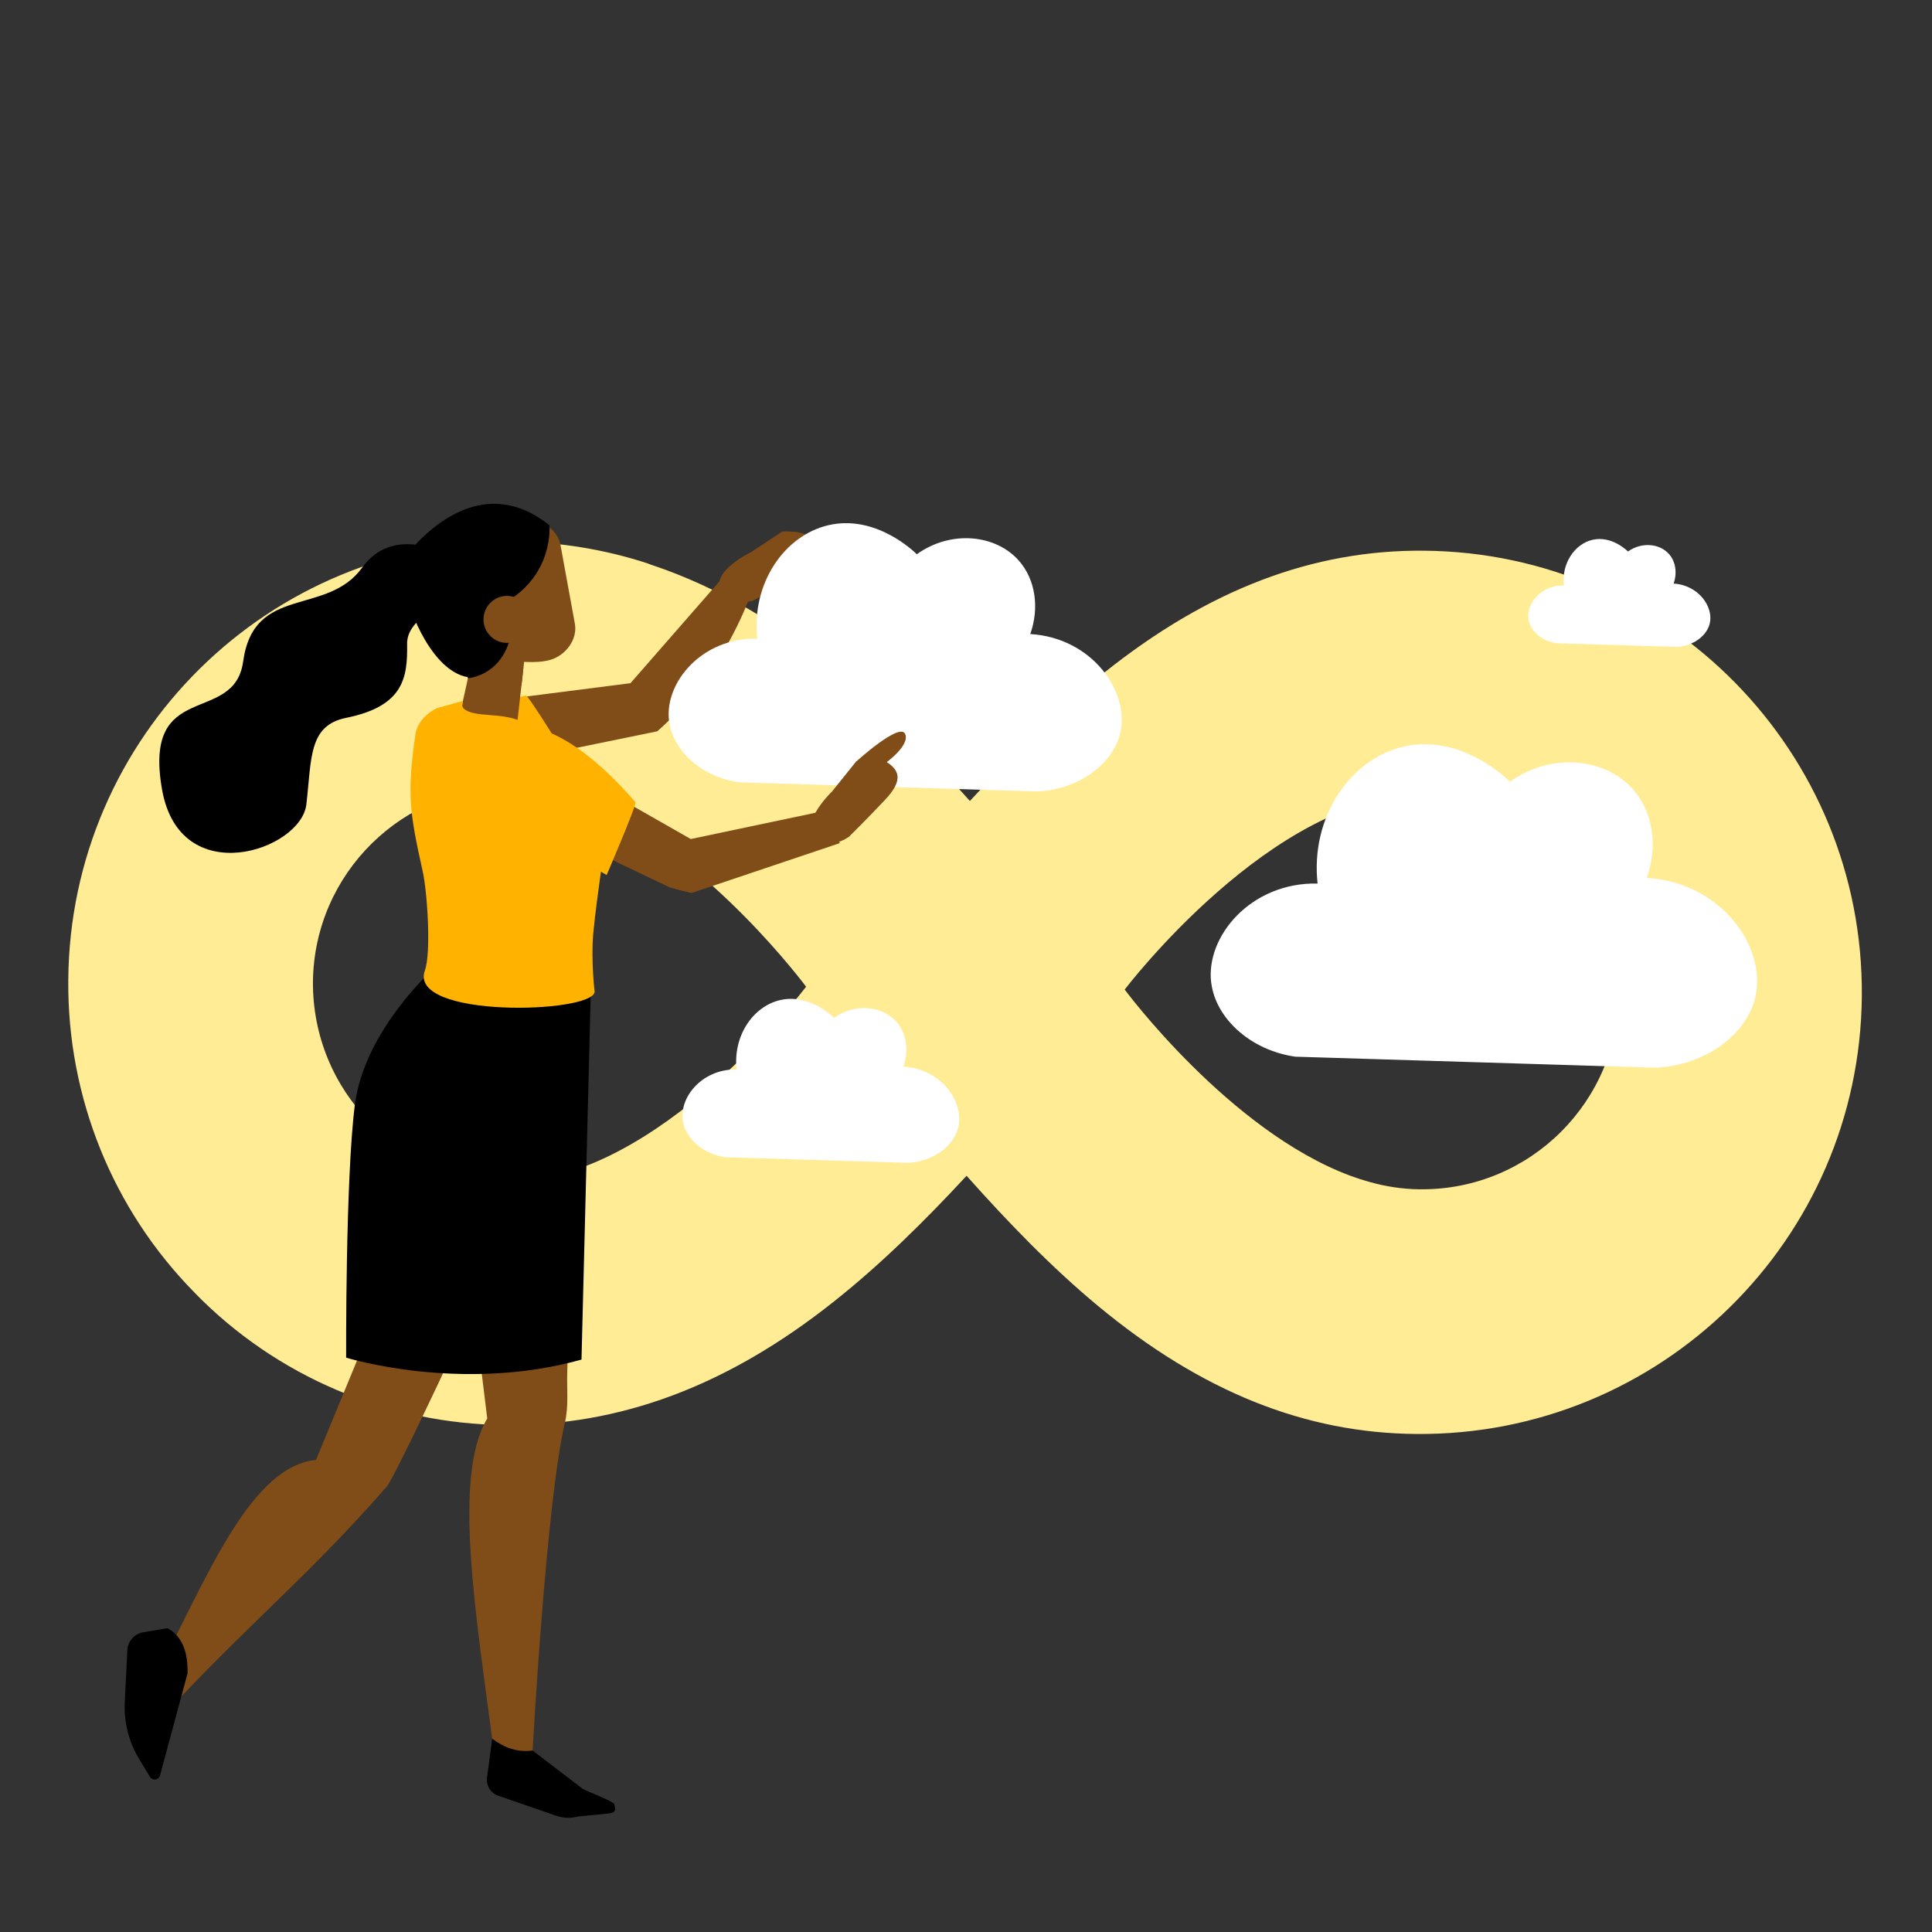
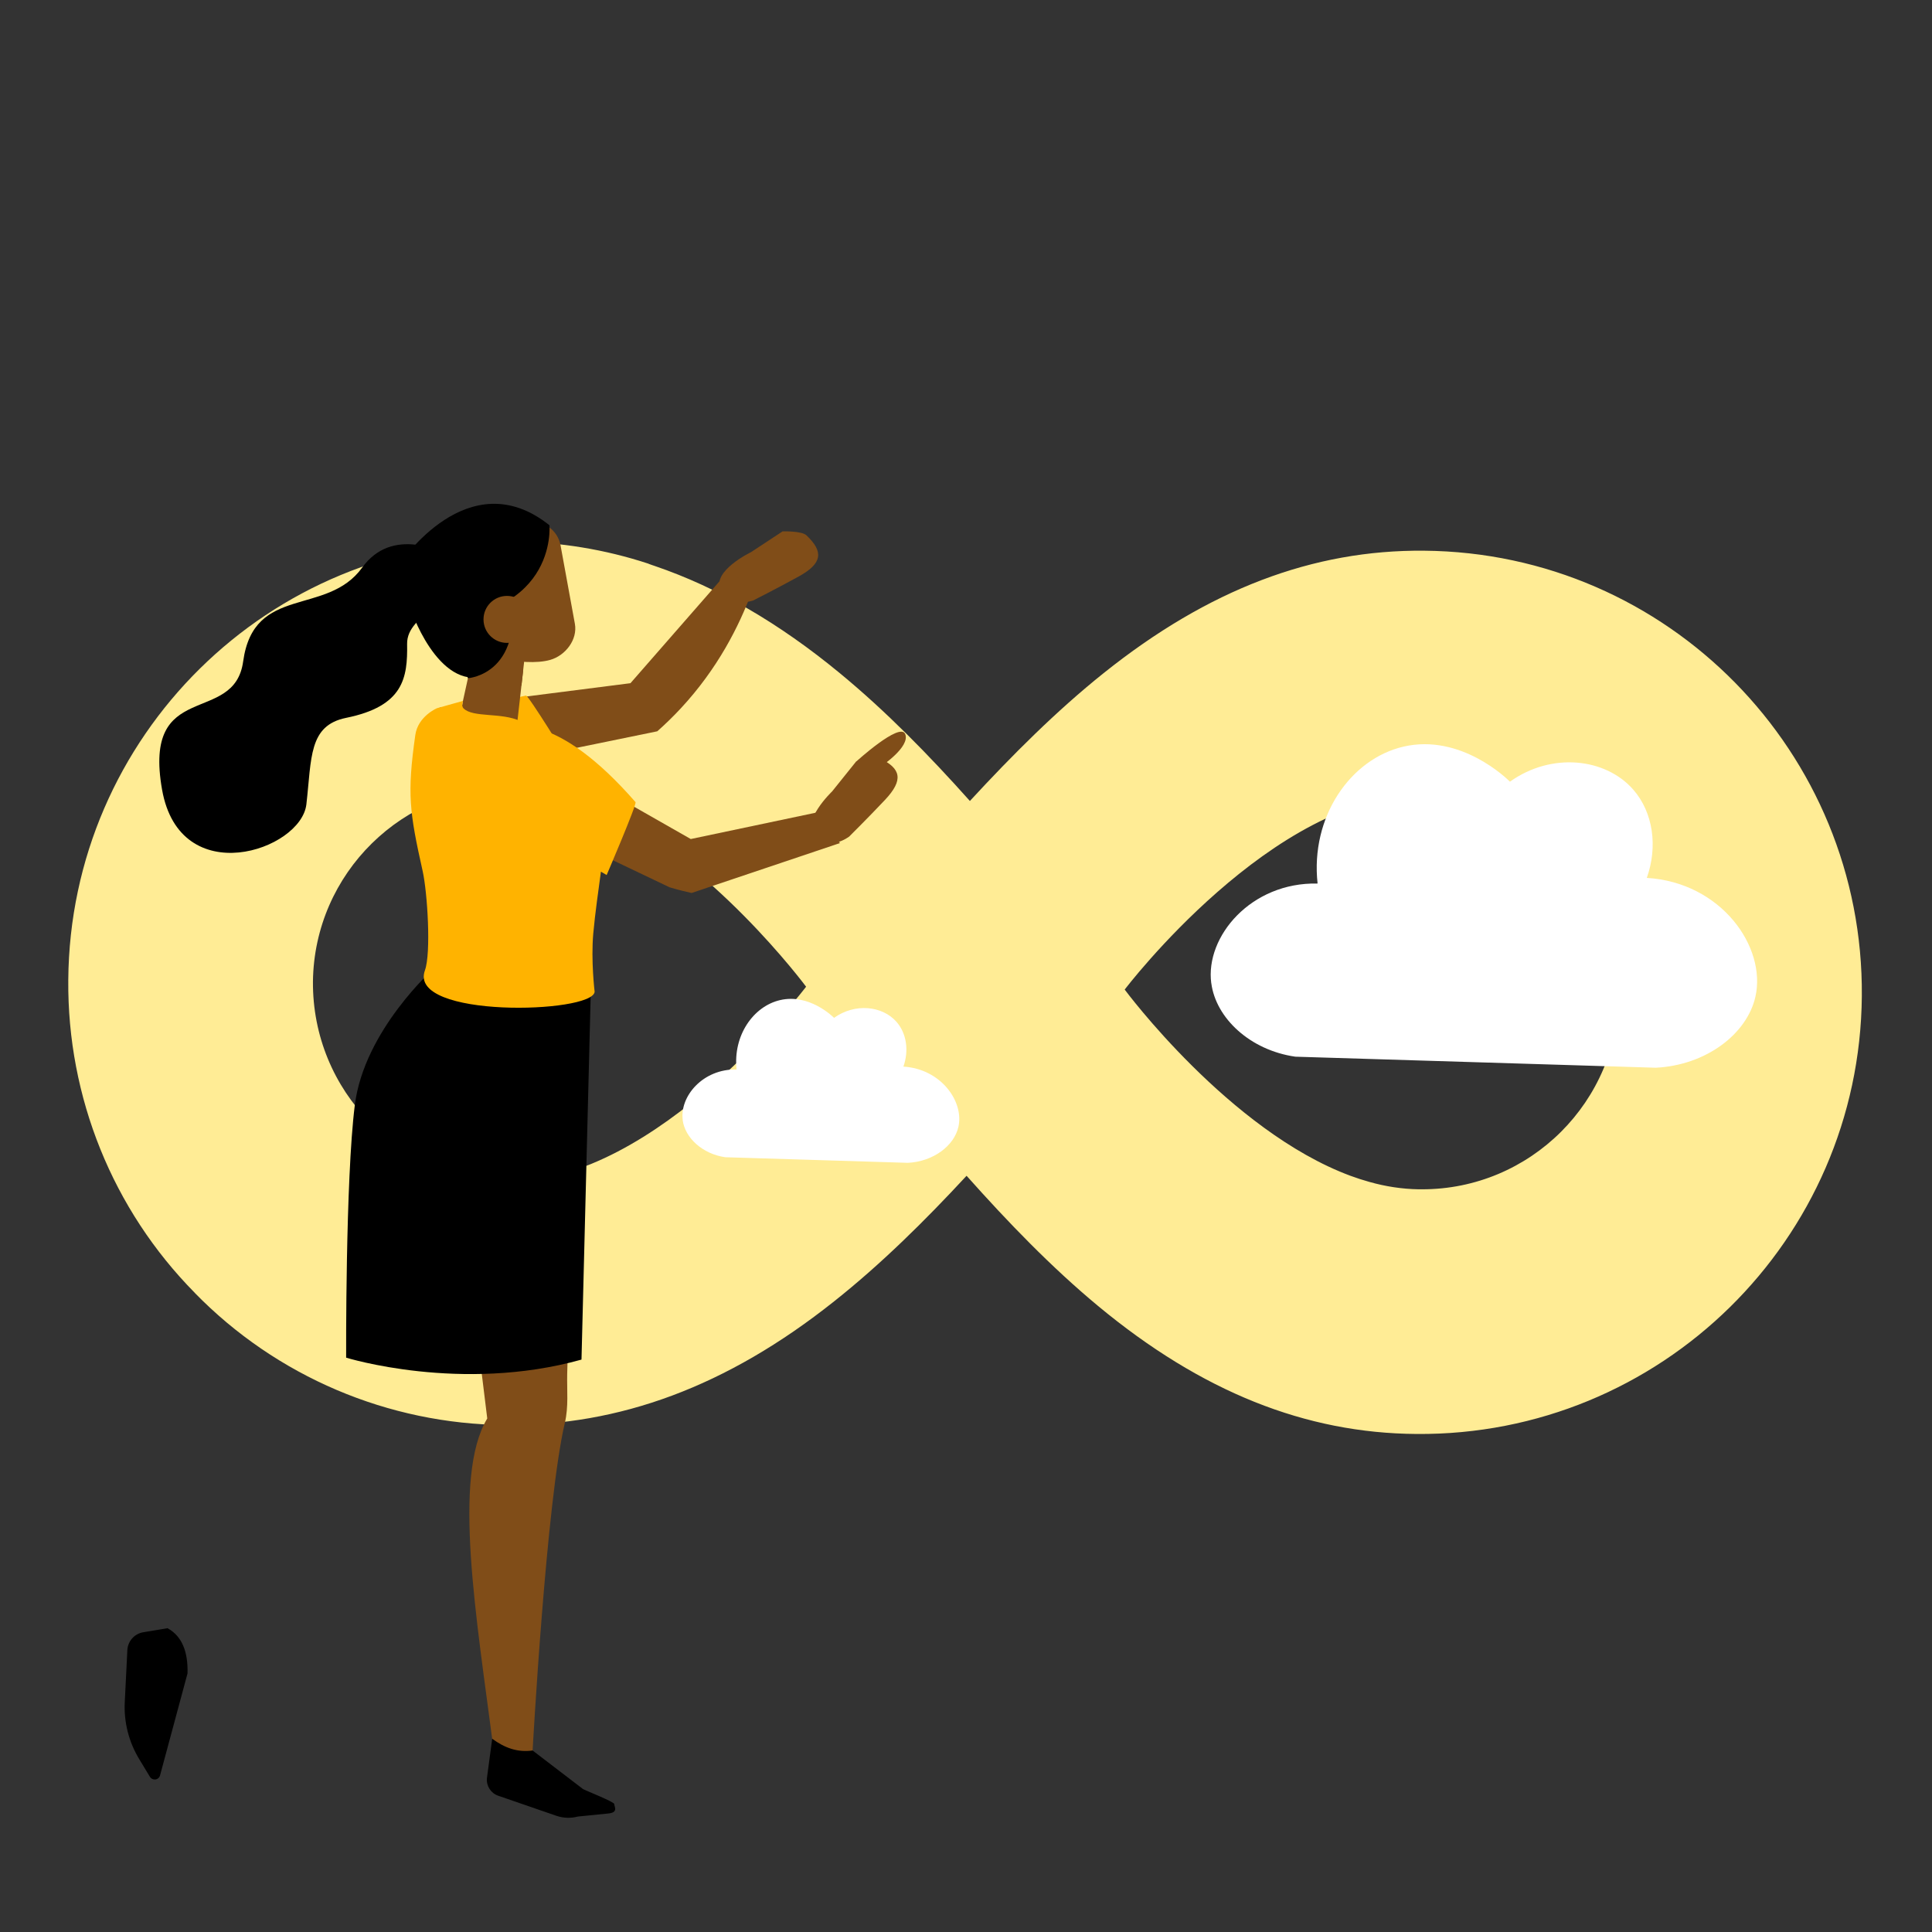
<svg xmlns="http://www.w3.org/2000/svg" id="Layer_1" viewBox="0 0 500 500">
  <rect x="0" y="0" width="500" height="500" fill="#333333" stroke="none" />
  <defs>
    <style>.cls-1{fill:#be4627;}.cls-1,.cls-2,.cls-3,.cls-4,.cls-5,.cls-6{stroke-width:0px;}.cls-1,.cls-2,.cls-3,.cls-6{fill-rule:evenodd;}.cls-2{fill:#ffb300;}.cls-3{fill:#804d18;}.cls-4{fill:#fff;}.cls-5{fill:#ffec95;}</style>
  </defs>
  <path class="cls-5" d="M50.41,334.6c21.13,21.66,50.05,33.94,80.29,34.2h0c29.51.26,57.38-9.9,85.18-32.02,12.15-9.64,23.44-20.8,34.27-32.49,10.76,12.08,21.99,23.7,34,33.67,26.81,22.25,53.75,32.95,82.4,33.15h0c63.12.53,114.76-50.18,115.29-113.3.53-63.12-50.18-114.76-113.3-115.29h0c-28.66-.26-55.79,9.97-82.93,31.69-12.22,9.77-23.64,21.2-34.6,33.08-10.63-11.89-21.72-23.24-33.67-33.08-15.78-13.01-31.63-22.19-47.87-27.73-.53-.2-1.06-.33-1.52-.53l-.13-.07c-11.22-3.7-23.04-5.61-34.86-5.74h-.2c-63.12-.46-114.63,50.38-115.09,113.5-.26,30.31,11.49,59.43,32.75,80.95h0ZM368,205.78c28.19,0,51.04,22.91,50.97,51.04,0,28.19-22.91,51.04-51.04,50.97h-.79c-4.29-.07-8.58-.73-12.74-1.91-1.65-.46-3.3-.99-4.89-1.58-31.36-11.62-58.44-48.2-58.44-48.2,0,0,38.43-50.64,76.92-50.31h0ZM132.22,203.66c6.14.13,12.15,1.25,17.89,3.37,1.45.53,2.84,1.19,4.23,1.85,29.51,13.07,54.28,46.48,54.28,46.48,0,0-38.49,50.71-76.99,50.38-28.26-.33-50.84-23.44-50.64-51.7.33-28,23.24-50.58,51.24-50.38h0Z" />
  <path class="cls-4" d="M176.69,289.84c-.8-6.11,5.22-13.25,13.94-13.06-.96-8.74,4.29-16.35,11.28-17.96,7.48-1.73,13.56,4.21,13.94,4.6,5.45-3.89,12.52-3.12,16.17,1.04,2.62,2.99,3.24,7.47,1.78,11.58,9.76.59,15.71,9.07,14.24,15.58-1.1,4.89-6.46,8.98-13.07,9.32-15.76-.49-31.52-.96-47.28-1.45-5.92-.85-10.42-5.04-11.02-9.64h0Z" />
-   <path class="cls-4" d="M395.54,160.11c-.53-4.02,3.43-8.72,9.18-8.59-.63-5.75,2.83-10.76,7.42-11.82,4.92-1.14,8.93,2.77,9.18,3.03,3.59-2.56,8.24-2.06,10.64.68,1.72,1.97,2.13,4.92,1.17,7.62,6.43.39,10.34,5.97,9.37,10.26-.73,3.22-4.25,5.91-8.6,6.13-10.37-.32-20.74-.63-31.12-.95-3.9-.56-6.86-3.32-7.25-6.35h0Z" />
  <path class="cls-4" d="M313.47,254.43c-1.59-12.05,10.3-26.15,27.52-25.77-1.9-17.24,8.47-32.26,22.26-35.44,14.77-3.41,26.76,8.31,27.52,9.08,10.76-7.68,24.71-6.16,31.91,2.05,5.17,5.91,6.39,14.75,3.51,22.85,19.27,1.16,31.01,17.9,28.11,30.75-2.18,9.65-12.75,17.72-25.78,18.38-31.1-.96-62.2-1.9-93.3-2.86-11.68-1.68-20.56-9.95-21.74-19.03h0v-.02Z" />
  <path class="cls-3" d="M194.91,155.41s6.08-3.07,11.77-6.2c6.22-3.42,6.48-6.45,2.03-10.67-1.25-1.18-6.18-1.02-6.18-1.02l-8.21,5.4s-10.17,4.89-7.85,9.76,8.43,2.73,8.43,2.73h0Z" />
  <path class="cls-3" d="M122.87,193.36l-9.12-10.24,49.41-6.31,25.7-29.41,5.69,5.81c-3.3,8.9-8.84,19.86-18.35,30.1-2.03,2.18-4.07,4.16-6.1,5.95-9.69,1.99-19.38,3.97-29.07,5.96l-18.16-1.86h0Z" />
-   <path class="cls-4" d="M173.16,186.65c-1.32-9.99,8.54-21.69,22.82-21.36-1.58-14.29,7.02-26.75,18.46-29.38,12.24-2.83,22.19,6.89,22.82,7.53,8.92-6.37,20.49-5.11,26.46,1.7,4.29,4.9,5.3,12.23,2.91,18.95,15.98.96,25.71,14.85,23.31,25.5-1.81,8-10.58,14.69-21.38,15.24-25.79-.8-51.58-1.58-77.36-2.37-9.69-1.39-17.05-8.25-18.03-15.78h0v-.02Z" />
-   <path class="cls-3" d="M137.27,306.86s-34.22,74.53-37.23,77.93c-19.71,22.47-33.33,33.37-53.96,55.12l-4.19-9.28c12.09-23.45,23.29-51.2,39.89-52.8l29.18-70.69,26.32-.28h0Z" />
  <path class="cls-6" d="M48.53,433.08l-7.11,26.39c-.16.61-.7,1.04-1.33,1.06h0c-.52.02-1.02-.24-1.29-.69l-2.8-4.63c-2.68-4.43-3.97-9.56-3.71-14.72l.67-13.43c.11-2.27,1.75-4.17,3.98-4.61l6.42-1.07c3.79,2.08,5.32,6.15,5.17,11.7h0Z" />
  <path class="cls-3" d="M151.69,259.55s-4.44,74.63-4.9,95.99c-.09,4.26.38,8.52-.6,12.67-4.81,20.34-8.35,84.82-8.35,84.82-2.29,1.46-6.12.72-10.1-.26-4.39-33.93-10.73-70.57-1.64-85.67l-10.46-85.2,20.3-4.78,15.75-17.57h0Z" />
  <path class="cls-1" d="M135.87,332.38s-11.63,17.01-11.63,16.99-1.66-13.85-1.66-13.85l13.3-3.14h0Z" />
  <path class="cls-6" d="M137.84,453.03l13.07,10c.47.29,8.2,3.34,8.07,3.88h0c-.11.45,1.21,2.13-1.47,2.41l-7.96.8c-1.84.49-3.78.42-5.58-.2l-15.04-5.19c-1.89-.65-3.09-2.51-2.92-4.5l1.37-10.24c3.24,2.36,6.49,3.58,10.46,3.04h0Z" />
  <path class="cls-6" d="M112.32,250.6s-18.04,15.97-20.49,35.36c-2.45,19.4-2.25,65.4-2.25,65.4,0,0,29.72,9.22,60.91.5l2.48-98.34-40.64-2.92h0Z" />
  <path class="cls-6" d="M106.15,156.96c-.21.17,7.14,21.97,19.5,17.92,12.37-4.06.22-29.4.22-29.4l-19.72,11.48Z" />
  <path class="cls-2" d="M120.1,209.21l27.15-12.22s-10.49-17.1-11.13-16.97c-35.35,7.28-27.41,30.16-27.41,30.16l11.39-.97h0Z" />
  <path class="cls-3" d="M135.97,168.39s-1.11,9.81-2.03,17.93c-.24,2.16-1.64,4.03-3.64,4.88-2.01.85-4.31.55-6.04-.78-.56-.44-1.11-.86-1.63-1.26-2.36-1.83-3.46-4.85-2.82-7.77,1.65-7.47,4.64-21.09,4.64-21.09l11.51,8.09h.01Z" />
  <path class="cls-3" d="M135.4,173.47s-3.23.43-6.25-2.12c0,0,3.13,5.09,5.8,6.12l.45-3.99h0Z" />
  <path class="cls-3" d="M116.3,146.41c-.74-4.05,1.94-7.94,5.99-8.68,4.33-.79,9.78-1.79,14.1-2.58,4.05-.74,7.94,1.94,8.68,5.99,1.09,5.96,2.62,14.34,3.71,20.3.74,4.05-2.4,8.19-6.36,9.33-6.93,2-21.34-1.53-22.08-5.58-1.09-5.96-2.96-12.82-4.05-18.78h0Z" />
  <path class="cls-6" d="M103.5,145.89s17.63-26.77,38.69-9.96c0,0,2.44,25.52-35.19,24.62-10.54-.25-3.5-14.66-3.5-14.66h0Z" />
  <path class="cls-3" d="M136.63,206.14l-1.13-13.66,43.27,24.66,32.84-6.92,5.76,7.97c-12.79,4.3-25.59,8.61-38.38,12.91-1.13-.24-3.19-.71-5.71-1.47l-23.27-11.1h0l-13.39-12.4h0Z" />
  <path class="cls-2" d="M155.51,225.58l1.49.88s7.89-18.38,7.47-18.87c-9.96-11.41-18-16.71-24.24-18.75-1.9-.62-3.76-1.35-5.56-2.21-4.88-2.33-12.25-.82-14.72-3.31-.63-.63-.12-1.93-.12-1.93l-6.73,1.89s-4.93,2.07-5.62,6.95c-2.16,15.24-1.5,19.95,1.9,35.19,1.24,5.55,2.22,21.23.59,25.71-4.55,12.49,43.39,11.21,43.92,5.54,0,0-.98-8.1-.35-15.1.49-5.4,1.34-11.15,1.98-15.98h0Z" />
  <path class="cls-3" d="M219.73,216.54s4.84-4.79,9.3-9.52c4.87-5.17,4.18-8.13-1.35-10.78-1.55-.74-6.19.93-6.19.93l-6.15,7.66s-8.18,7.78-4.47,11.7,8.86,0,8.86,0h0Z" />
  <path class="cls-3" d="M228.1,198.27s7.5-5.01,6.17-8.28c-1.33-3.26-12.77,7.18-12.77,7.18l3.37,5.26,3.23-4.16h0Z" />
  <path class="cls-6" d="M112.37,156.9c5.89-5.21,2.96-15.06-4.86-15.94-4.72-.53-9.9.56-13.77,5.92-9.2,12.74-28.06,4.27-30.81,24.3-2.31,16.78-26.07,4.34-20.99,33.16,4.64,26.35,35.97,15.77,37.35,3.82,1.38-11.95.53-20.4,10.28-22.38,14.92-3.02,15.93-10.4,15.79-19.11-.07-4.1,3.43-6.6,7.01-9.77h0Z" />
  <path class="cls-6" d="M121.11,175.52s15.52-.98,10.72-25.01c-4.8-24.04-16.67,9.79-16.67,9.79l5.95,15.22Z" />
  <path class="cls-3" d="M137.29,160.3c0,3.36-2.72,6.08-6.08,6.08s-6.08-2.72-6.08-6.08,2.72-6.08,6.08-6.08,6.08,2.72,6.08,6.08Z" />
</svg>